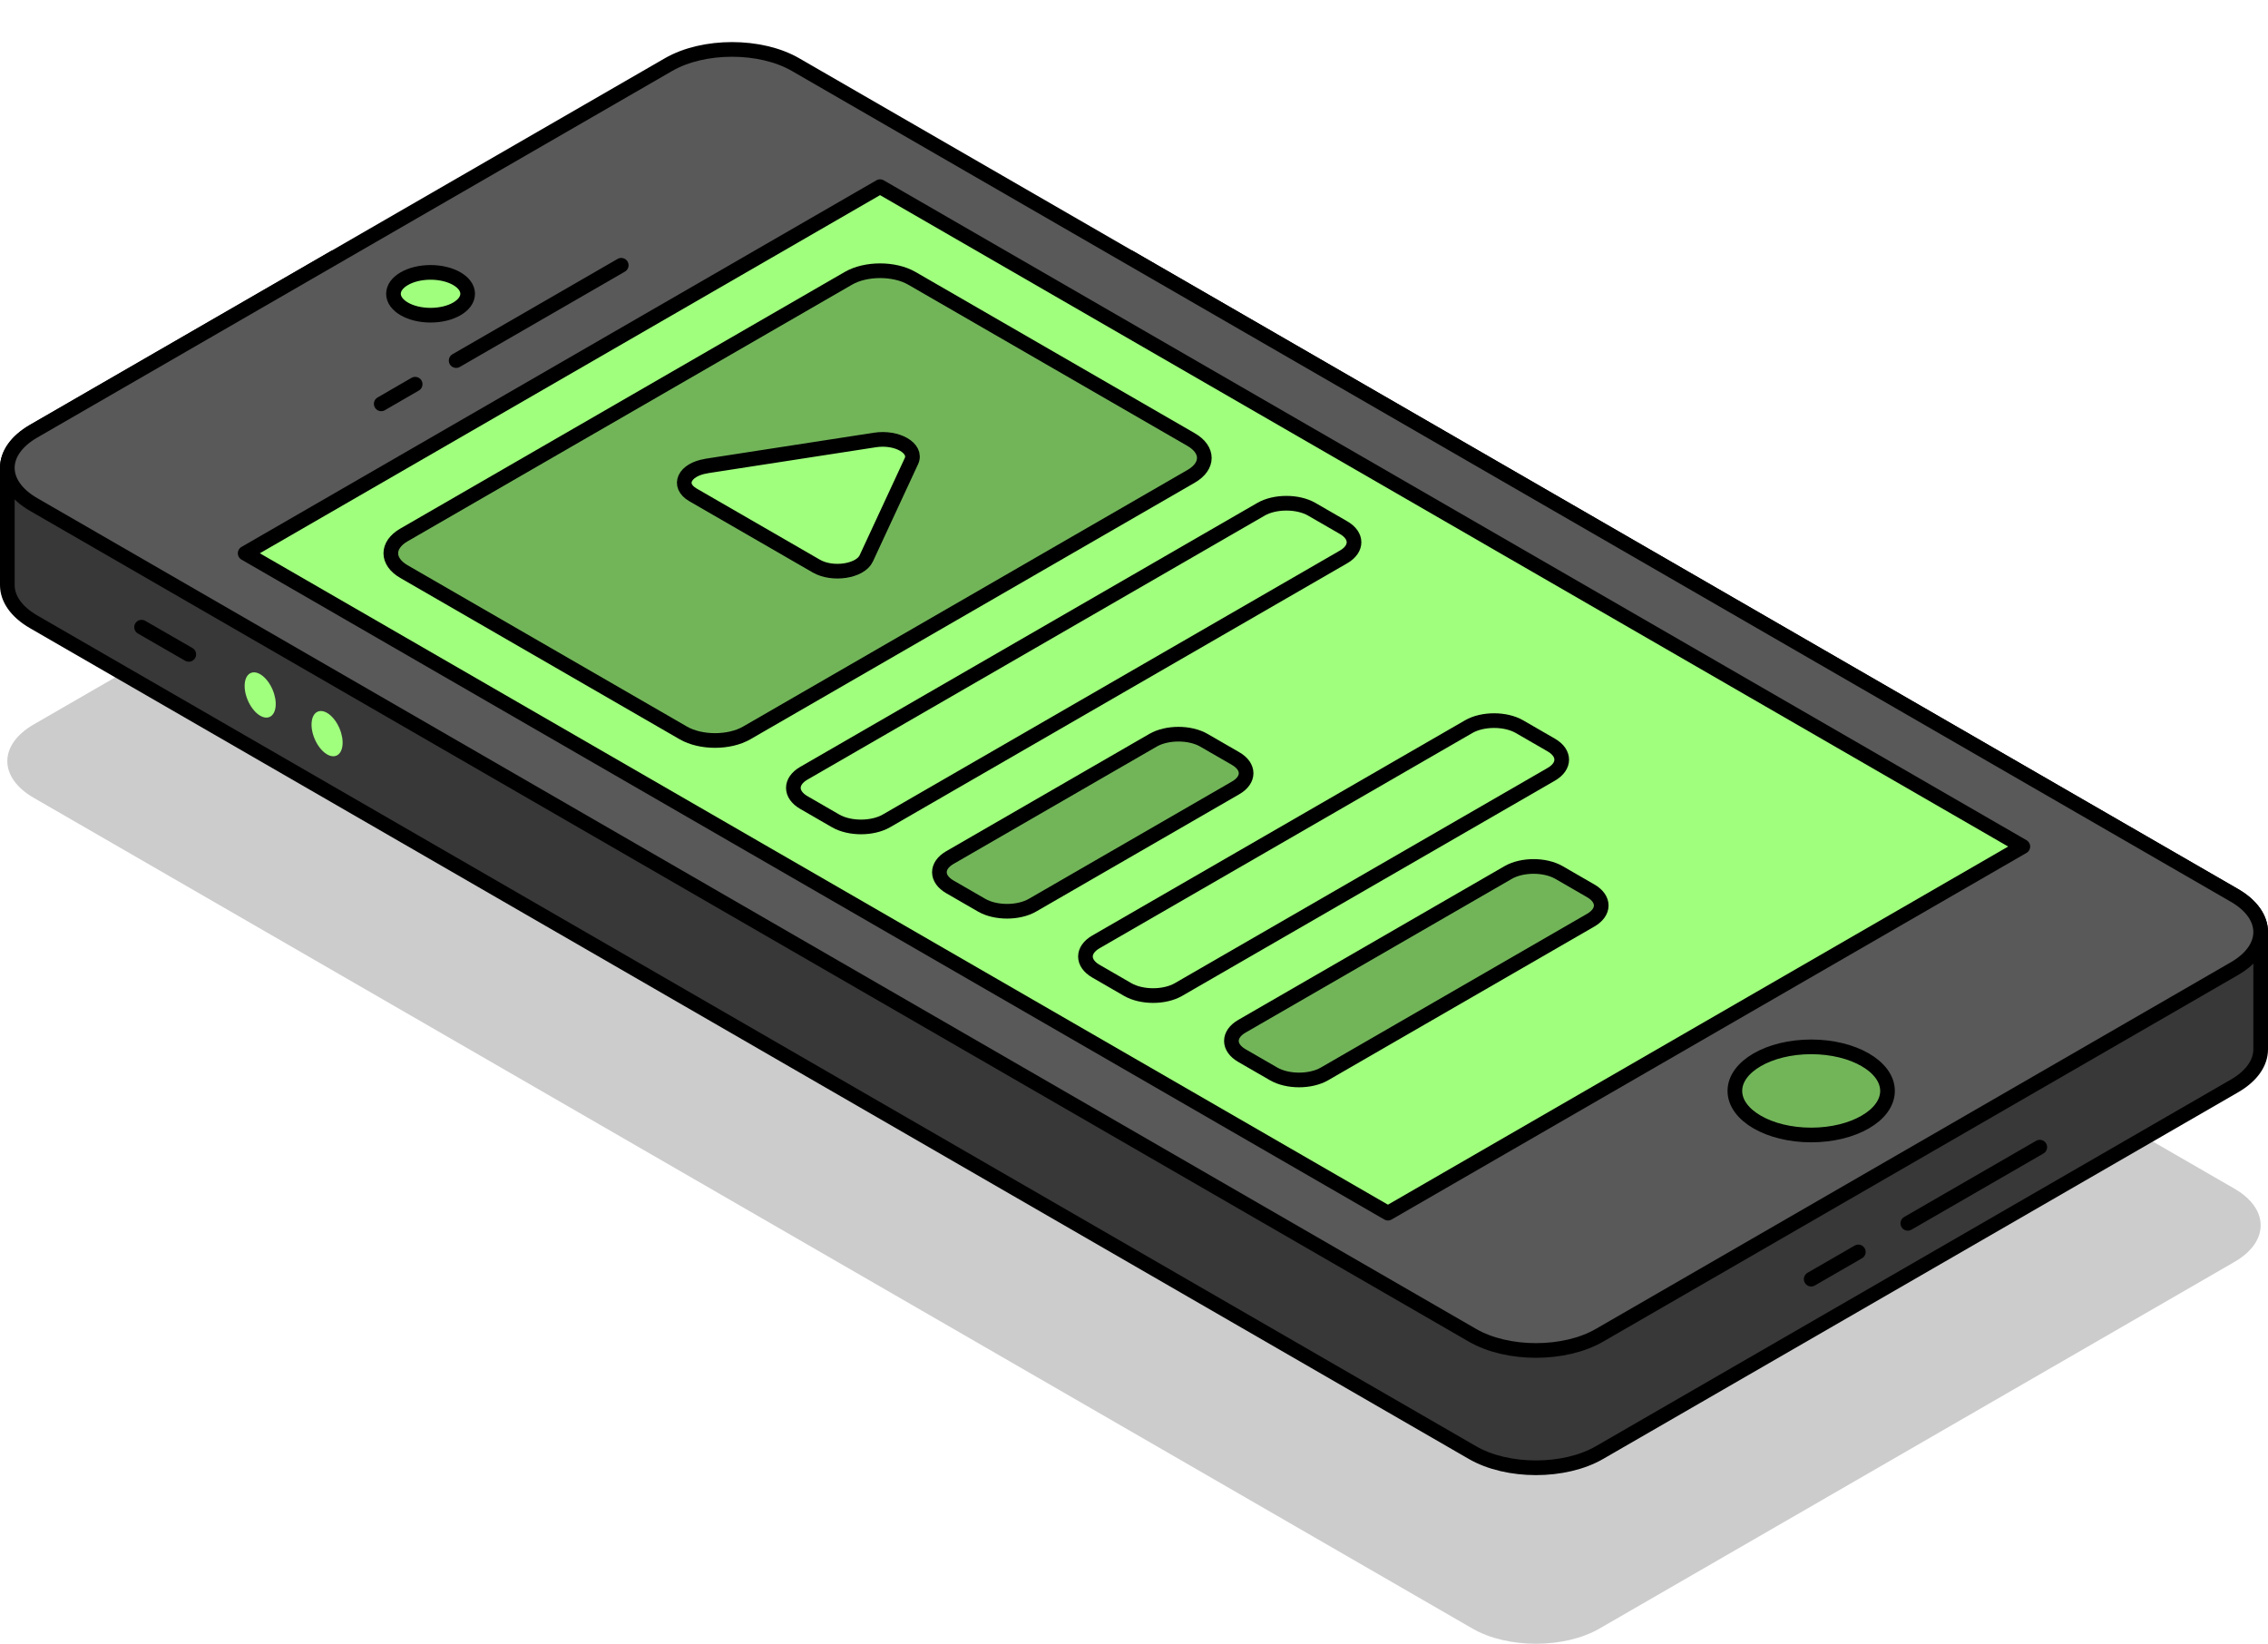
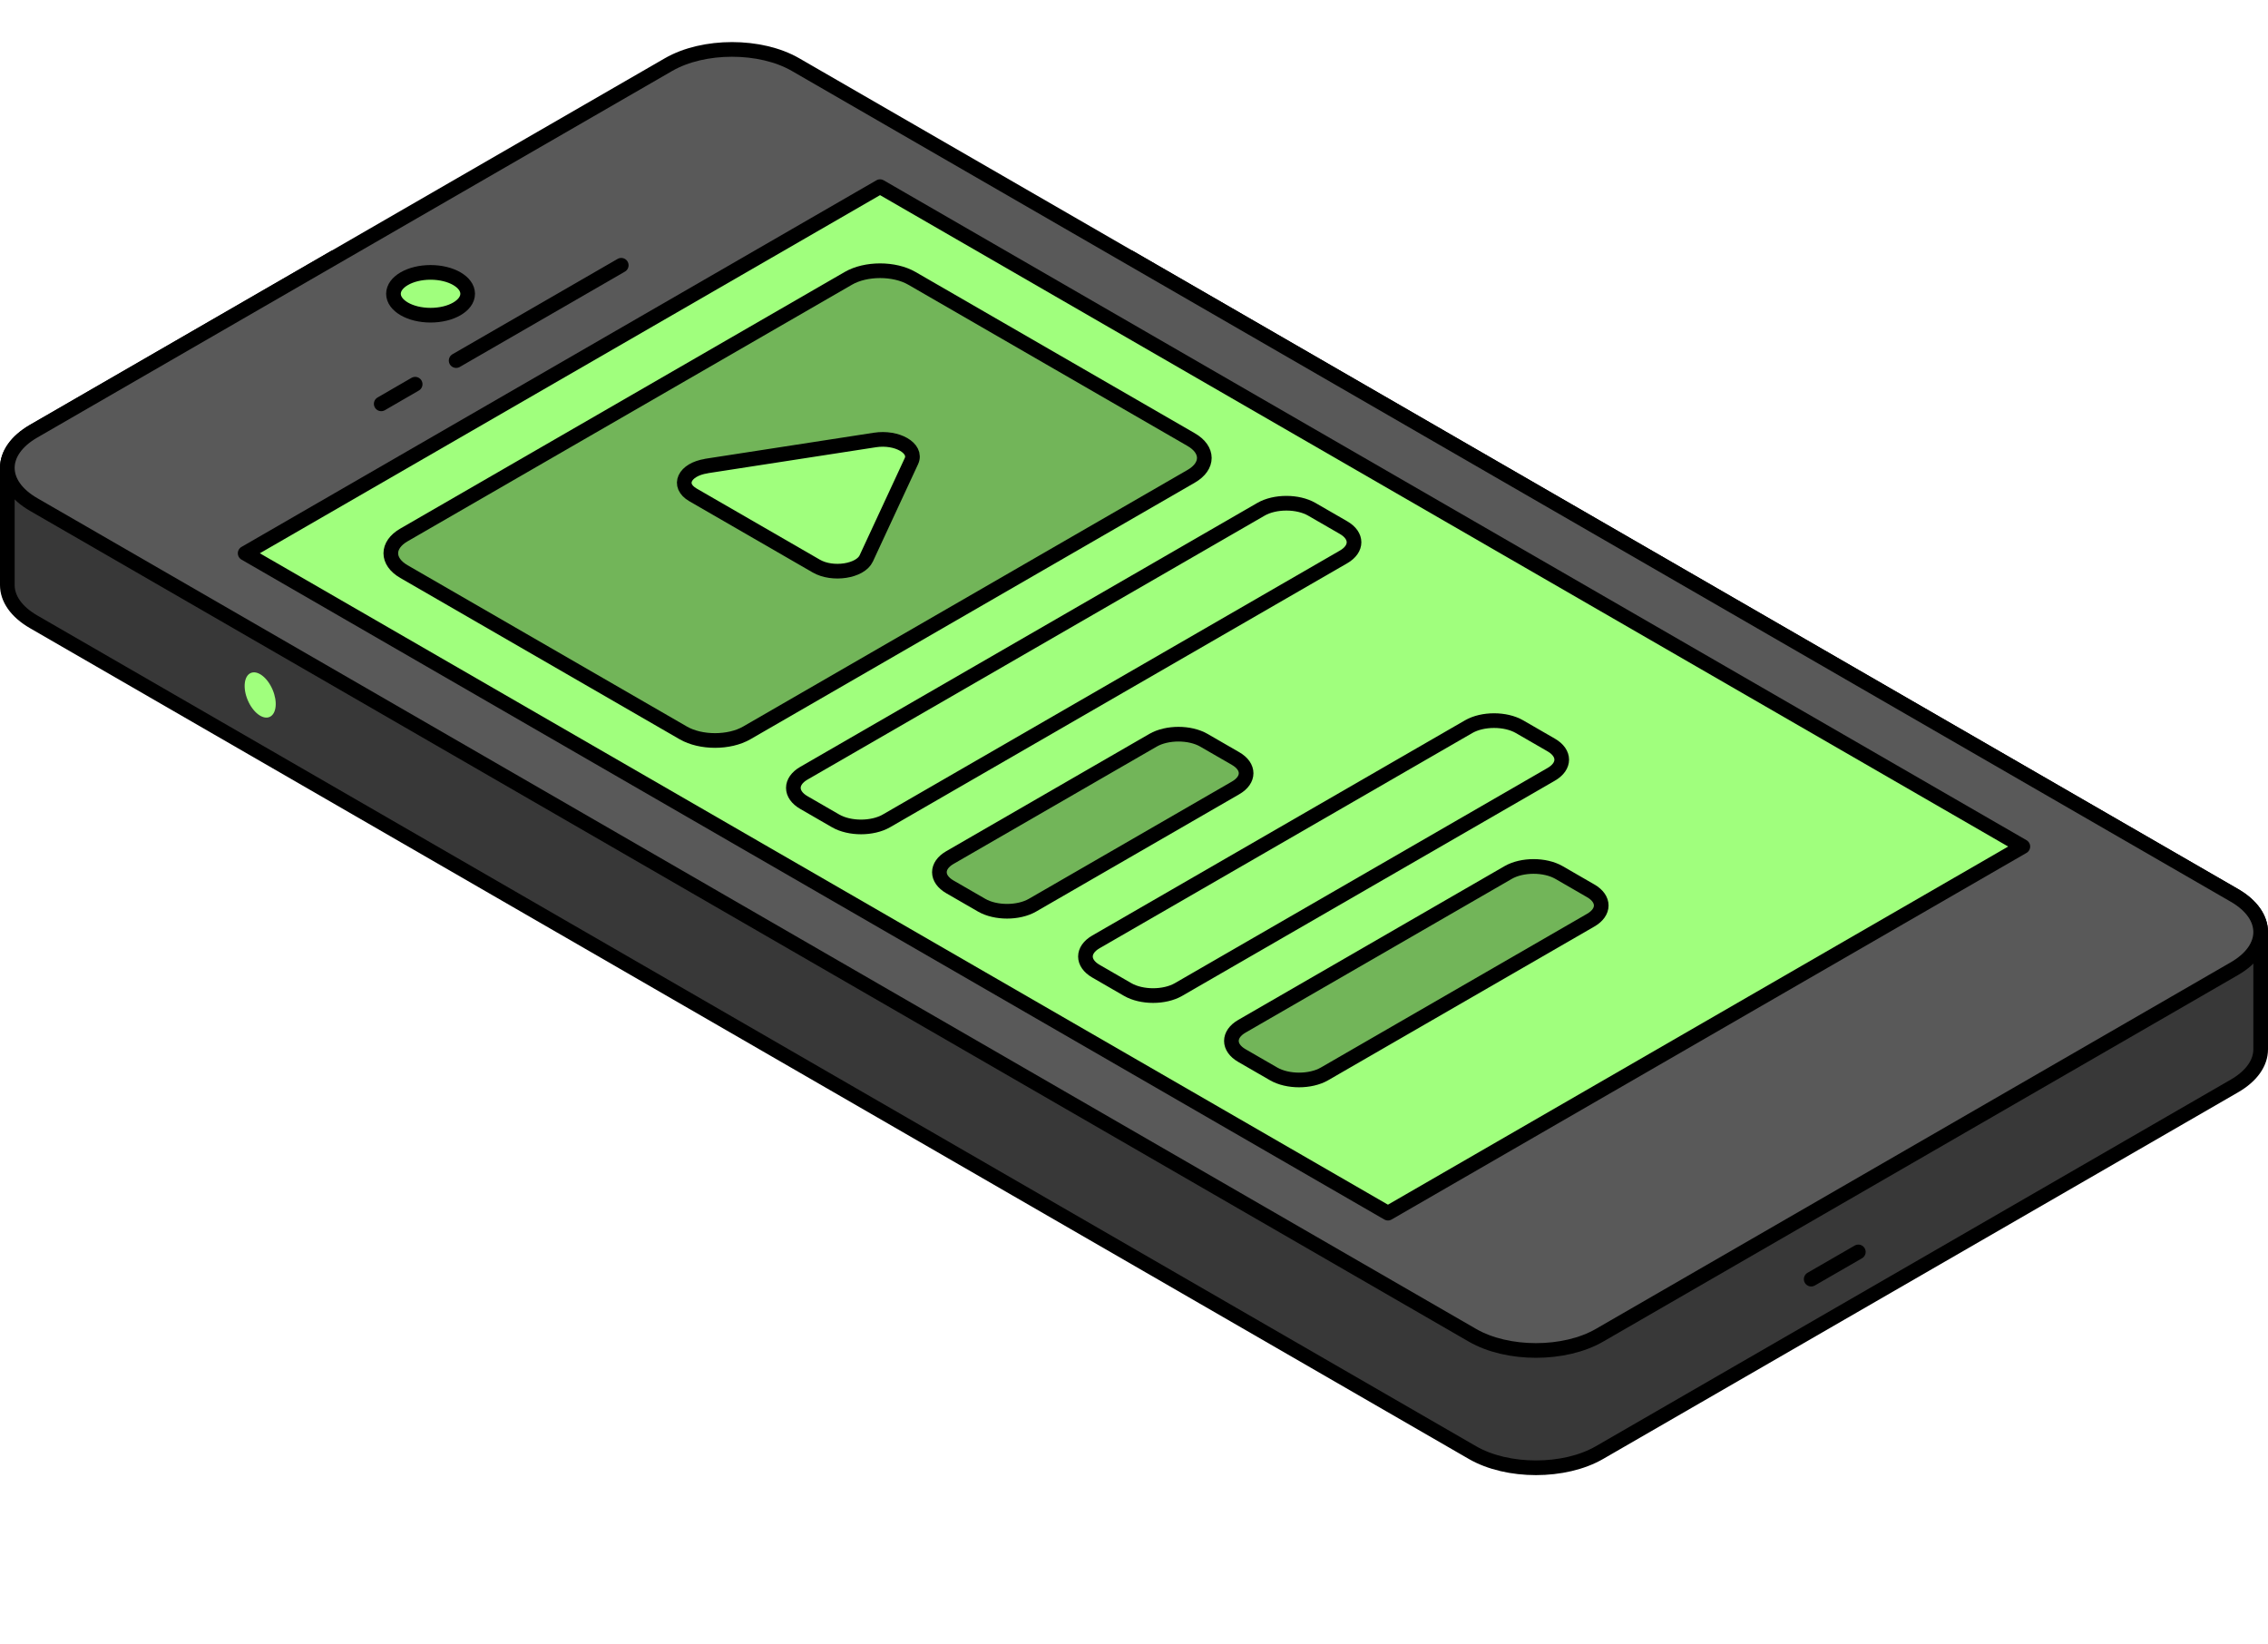
<svg xmlns="http://www.w3.org/2000/svg" id="Layer_1" viewBox="0 0 309.36 224.19">
  <defs>
    <style>.cls-1{filter:url(#outer-glow-5);}.cls-1,.cls-2,.cls-3,.cls-4,.cls-5,.cls-6,.cls-7{fill:#a0ff7d;}.cls-2{filter:url(#outer-glow-6);}.cls-8{fill:#595959;}.cls-8,.cls-3,.cls-4,.cls-5,.cls-6,.cls-7{stroke-linejoin:round;}.cls-8,.cls-3,.cls-4,.cls-5,.cls-6,.cls-7,.cls-9,.cls-10{stroke:#000;stroke-width:2px;}.cls-8,.cls-3,.cls-4,.cls-5,.cls-6,.cls-7,.cls-10{stroke-linecap:round;}.cls-3{filter:url(#outer-glow-4);}.cls-4{filter:url(#outer-glow-1);}.cls-5{filter:url(#outer-glow-2);}.cls-6{filter:url(#outer-glow-7);}.cls-7{filter:url(#outer-glow-3);}.cls-9{fill:#72b559;}.cls-9,.cls-10{stroke-miterlimit:10;}.cls-10{fill:#383838;}.cls-11{opacity:.2;}</style>
    <filter id="outer-glow-1" filterUnits="userSpaceOnUse">
      <feOffset dx="0" dy="0" />
      <feGaussianBlur result="blur" stdDeviation="8" />
      <feFlood flood-color="#a0ff7d" flood-opacity="1" />
      <feComposite in2="blur" operator="in" />
      <feComposite in="SourceGraphic" />
    </filter>
    <filter id="outer-glow-2" filterUnits="userSpaceOnUse">
      <feOffset dx="0" dy="0" />
      <feGaussianBlur result="blur-2" stdDeviation="8" />
      <feFlood flood-color="#a0ff7d" flood-opacity="1" />
      <feComposite in2="blur-2" operator="in" />
      <feComposite in="SourceGraphic" />
    </filter>
    <filter id="outer-glow-3" filterUnits="userSpaceOnUse">
      <feOffset dx="0" dy="0" />
      <feGaussianBlur result="blur-3" stdDeviation="8" />
      <feFlood flood-color="#a0ff7d" flood-opacity="1" />
      <feComposite in2="blur-3" operator="in" />
      <feComposite in="SourceGraphic" />
    </filter>
    <filter id="outer-glow-4" filterUnits="userSpaceOnUse">
      <feOffset dx="0" dy="0" />
      <feGaussianBlur result="blur-4" stdDeviation="8" />
      <feFlood flood-color="#a0ff7d" flood-opacity="1" />
      <feComposite in2="blur-4" operator="in" />
      <feComposite in="SourceGraphic" />
    </filter>
    <filter id="outer-glow-5" filterUnits="userSpaceOnUse">
      <feOffset dx="0" dy="0" />
      <feGaussianBlur result="blur-5" stdDeviation="8" />
      <feFlood flood-color="#a0ff7d" flood-opacity="1" />
      <feComposite in2="blur-5" operator="in" />
      <feComposite in="SourceGraphic" />
    </filter>
    <filter id="outer-glow-6" filterUnits="userSpaceOnUse">
      <feOffset dx="0" dy="0" />
      <feGaussianBlur result="blur-6" stdDeviation="8" />
      <feFlood flood-color="#a0ff7d" flood-opacity="1" />
      <feComposite in2="blur-6" operator="in" />
      <feComposite in="SourceGraphic" />
    </filter>
    <filter id="outer-glow-7" filterUnits="userSpaceOnUse">
      <feOffset dx="0" dy="0" />
      <feGaussianBlur result="blur-7" stdDeviation="8" />
      <feFlood flood-color="#a0ff7d" flood-opacity="1" />
      <feComposite in2="blur-7" operator="in" />
      <feComposite in="SourceGraphic" />
    </filter>
  </defs>
-   <path class="cls-11" d="M308.36,167.12c0,1.81-1.19,3.62-3.59,5l-5.19,3-81.41,47c-4.78,2.76-12.54,2.76-17.32,0L9.79,111.81l-5.2-3c-2.39-1.38-3.59-3.19-3.59-5s1.2-3.62,3.59-5l40.94-23.64,45.66-26.36c4.78-2.76,12.54-2.76,17.32,0l45.66,26.36,150.61,86.95c2.39,1.38,3.58,3.19,3.58,5Z" />
  <path class="cls-10" d="M308.36,127.12v16c0,1.81-1.19,3.62-3.59,5l-86.6,50c-4.78,2.76-12.54,2.76-17.32,0L4.59,84.81c-2.39-1.38-3.59-3.19-3.59-5v-16c0-1.81,1.2-3.62,3.59-5l40.94-23.64h108.64l150.61,86.95c2.39,1.38,3.58,3.19,3.58,5Z" />
  <path class="cls-8" d="M308.36,127.12c0,1.81-1.19,3.62-3.59,5l-5.19,3-81.41,47c-4.78,2.76-12.54,2.76-17.32,0L9.79,71.81l-5.2-3c-2.39-1.38-3.59-3.19-3.59-5s1.2-3.62,3.59-5l40.94-23.64L91.19,8.81c4.78-2.76,12.54-2.76,17.32,0l45.66,26.36,150.61,86.95c2.39,1.38,3.58,3.19,3.58,5Z" />
  <polygon class="cls-4" points="275.92 115.46 189.32 165.46 33.44 75.46 120.04 25.46 275.92 115.46" />
  <ellipse class="cls-5" cx="58.73" cy="40.07" rx="5.06" ry="2.92" />
-   <ellipse class="cls-9" cx="247.05" cy="148.79" rx="10.41" ry="6.01" />
  <line class="cls-8" x1="62.22" y1="49.18" x2="84.74" y2="36.18" />
  <line class="cls-8" x1="52" y1="55.08" x2="56.63" y2="52.4" />
  <path class="cls-9" d="M162.48,64.96l-60.62,35c-2.39,1.38-6.27,1.38-8.66,0l-38.1-22c-2.39-1.38-2.39-3.62,0-5l60.62-35c2.39-1.38,6.27-1.38,8.66,0l38.1,22c2.39,1.38,2.39,3.62,0,5Z" />
  <path class="cls-7" d="M183.26,75.96l-62.35,36c-1.91,1.1-5.02,1.1-6.93,0l-4.33-2.5c-1.91-1.1-1.91-2.9,0-4l62.35-36c1.91-1.1,5.02-1.1,6.93,0l4.33,2.5c1.91,1.1,1.91,2.9,0,4Z" />
  <path class="cls-9" d="M168.54,107.46l-27.71,16c-1.91,1.1-5.02,1.1-6.93,0l-4.33-2.5c-1.91-1.1-1.91-2.9,0-4l27.71-16c1.91-1.1,5.02-1.1,6.93,0l4.33,2.5c1.91,1.1,1.91,2.9,0,4Z" />
  <path class="cls-3" d="M211.59,105.61l-50.84,29.35c-1.91,1.1-5.02,1.1-6.93,0l-4.33-2.5c-1.91-1.1-1.91-2.9,0-4l50.84-29.35c1.91-1.1,5.02-1.1,6.93,0l4.33,2.5c1.91,1.1,1.91,2.9,0,4Z" />
  <path class="cls-9" d="M216.98,125.5l-36.32,20.97c-1.91,1.1-5.02,1.1-6.93,0l-4.33-2.5c-1.91-1.1-1.91-2.9,0-4l36.32-20.97c1.91-1.1,5.02-1.1,6.93,0l4.33,2.5c1.91,1.1,1.91,2.9,0,4Z" />
  <line class="cls-10" x1="253.48" y1="170.75" x2="247.05" y2="174.46" />
-   <line class="cls-10" x1="25.75" y1="89.25" x2="19.31" y2="85.54" />
-   <line class="cls-10" x1="278.23" y1="156.46" x2="260.23" y2="166.85" />
  <ellipse class="cls-1" cx="35.49" cy="94.79" rx="1.84" ry="3.26" transform="translate(-34.28 21.46) rotate(-23.05)" />
-   <ellipse class="cls-2" cx="44.62" cy="100.06" rx="1.84" ry="3.26" transform="translate(-35.62 25.46) rotate(-23.05)" />
  <path class="cls-6" d="M96.35,63.56l22.98-3.55c3.03-.47,5.8,1.13,4.99,2.88l-6.16,13.27c-.81,1.75-4.59,2.33-6.81,1.05l-16.82-9.71c-2.22-1.28-1.2-3.46,1.82-3.93Z" />
</svg>